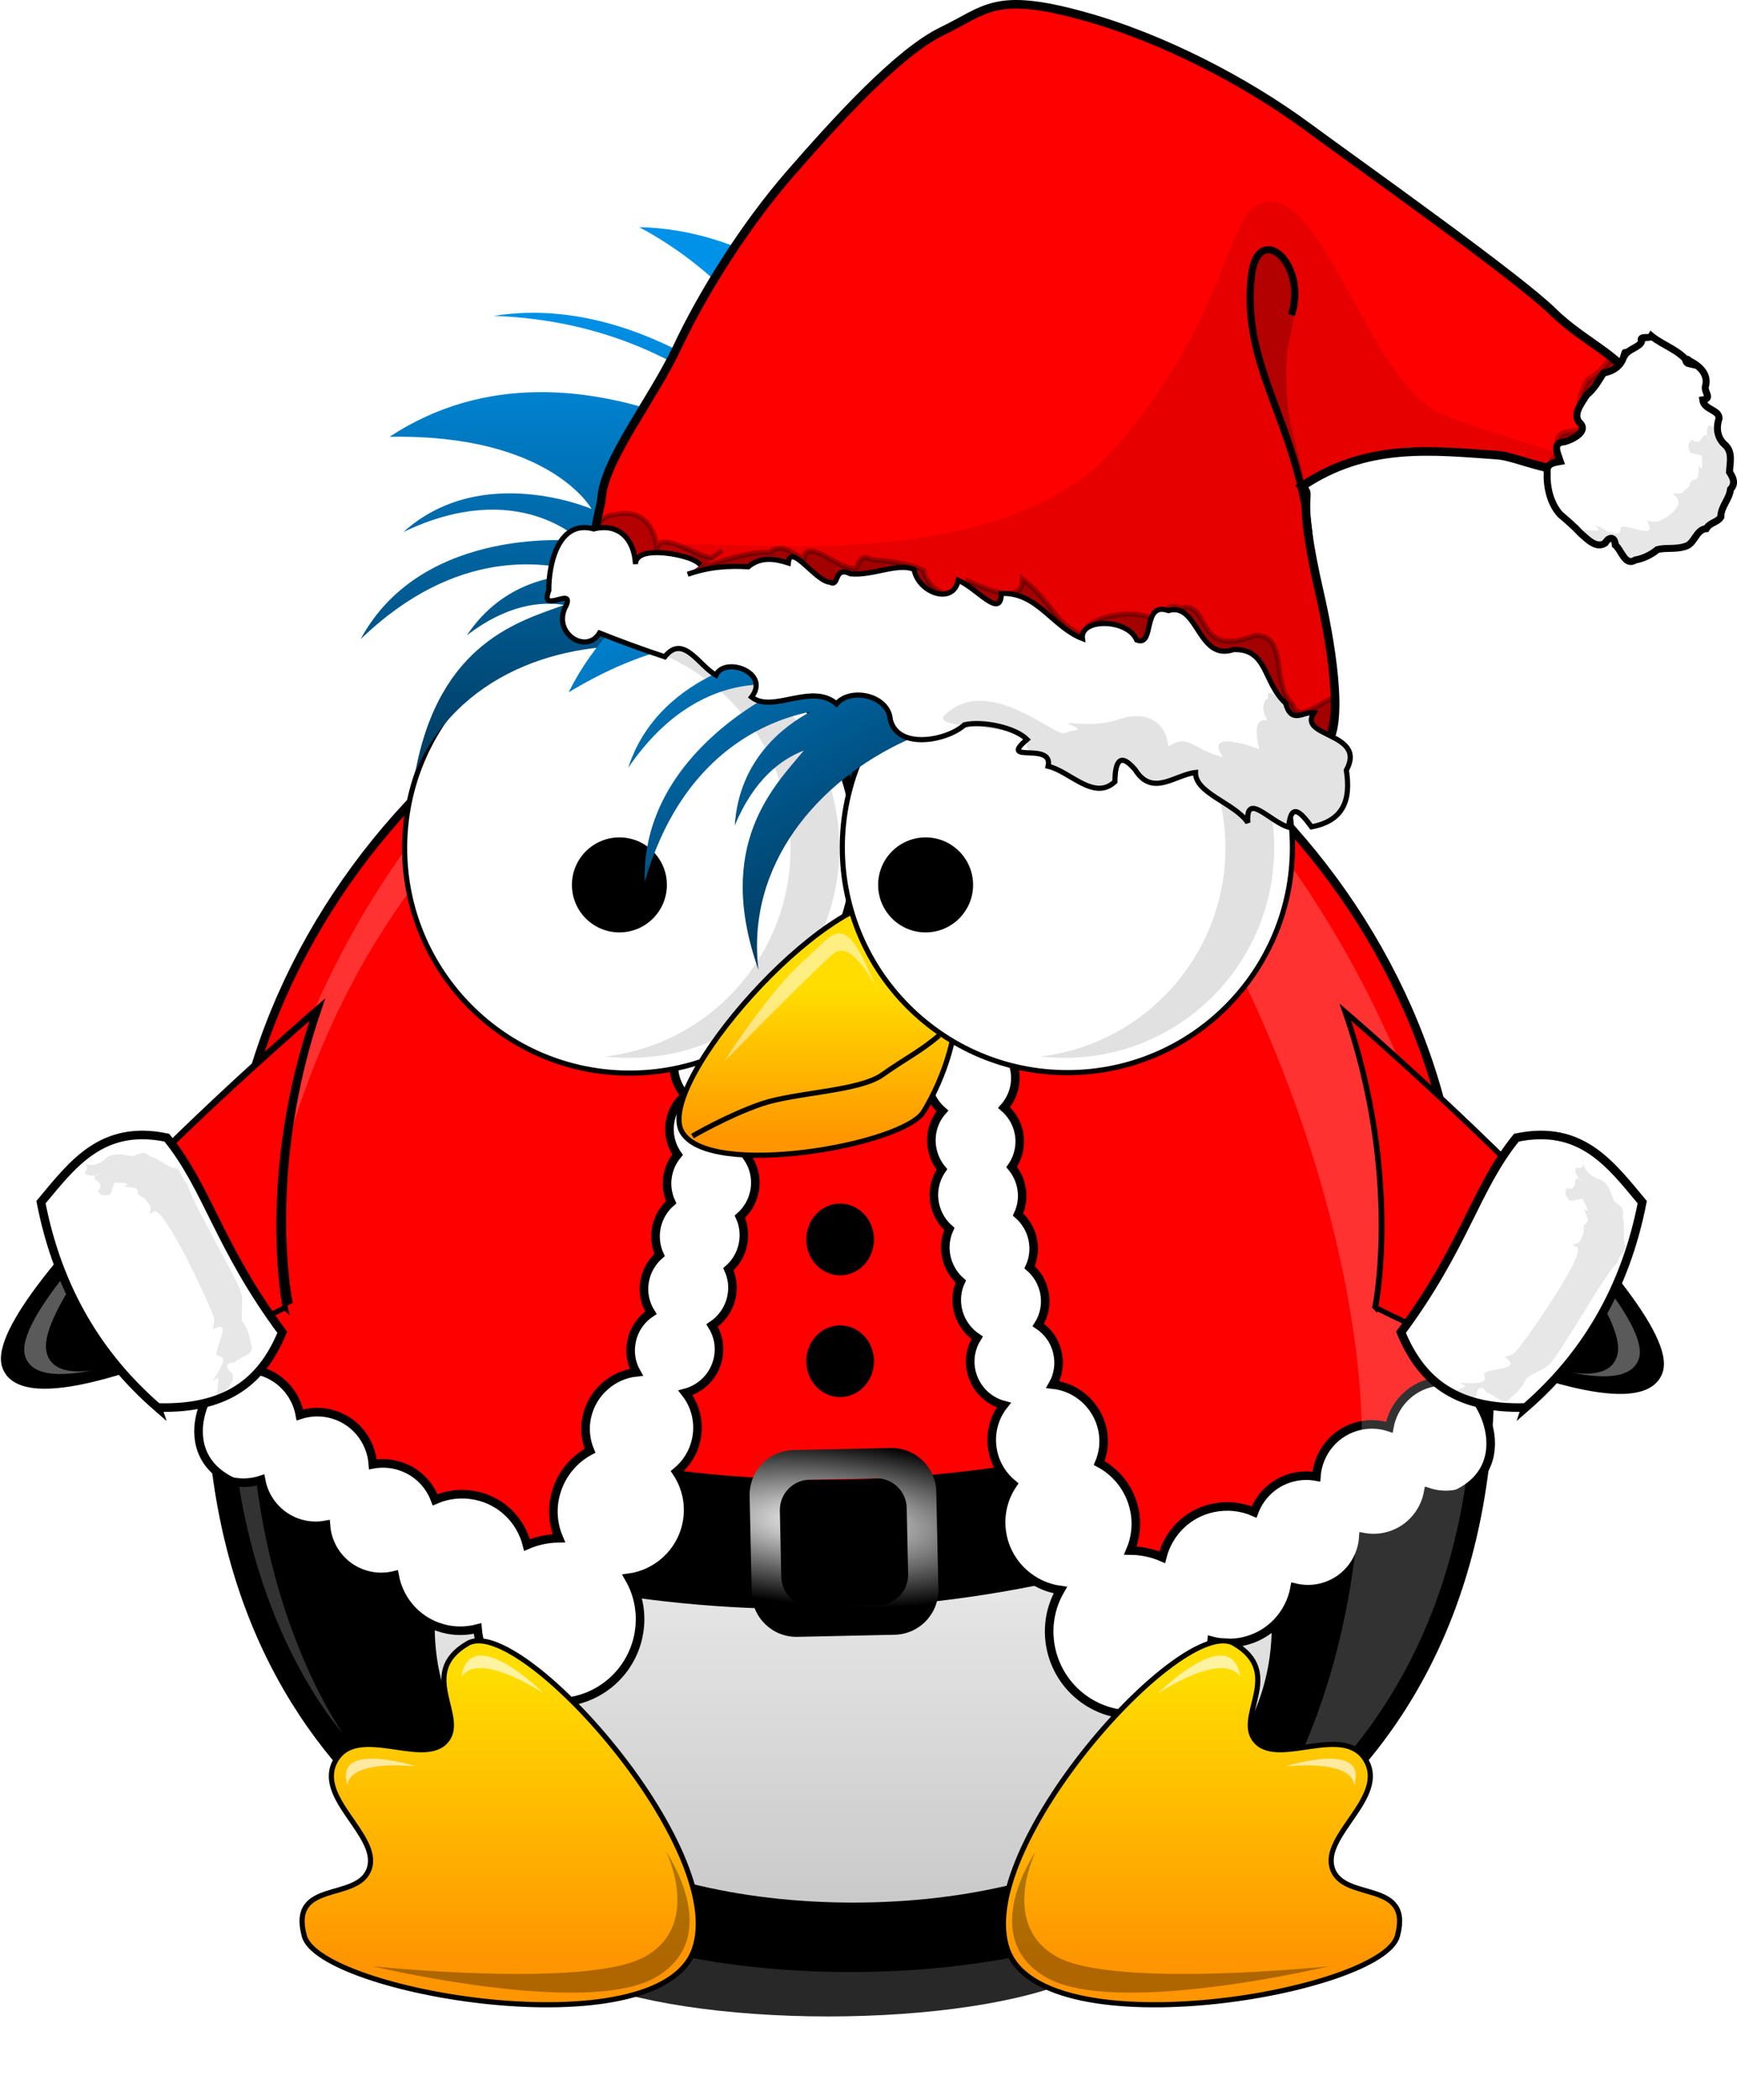
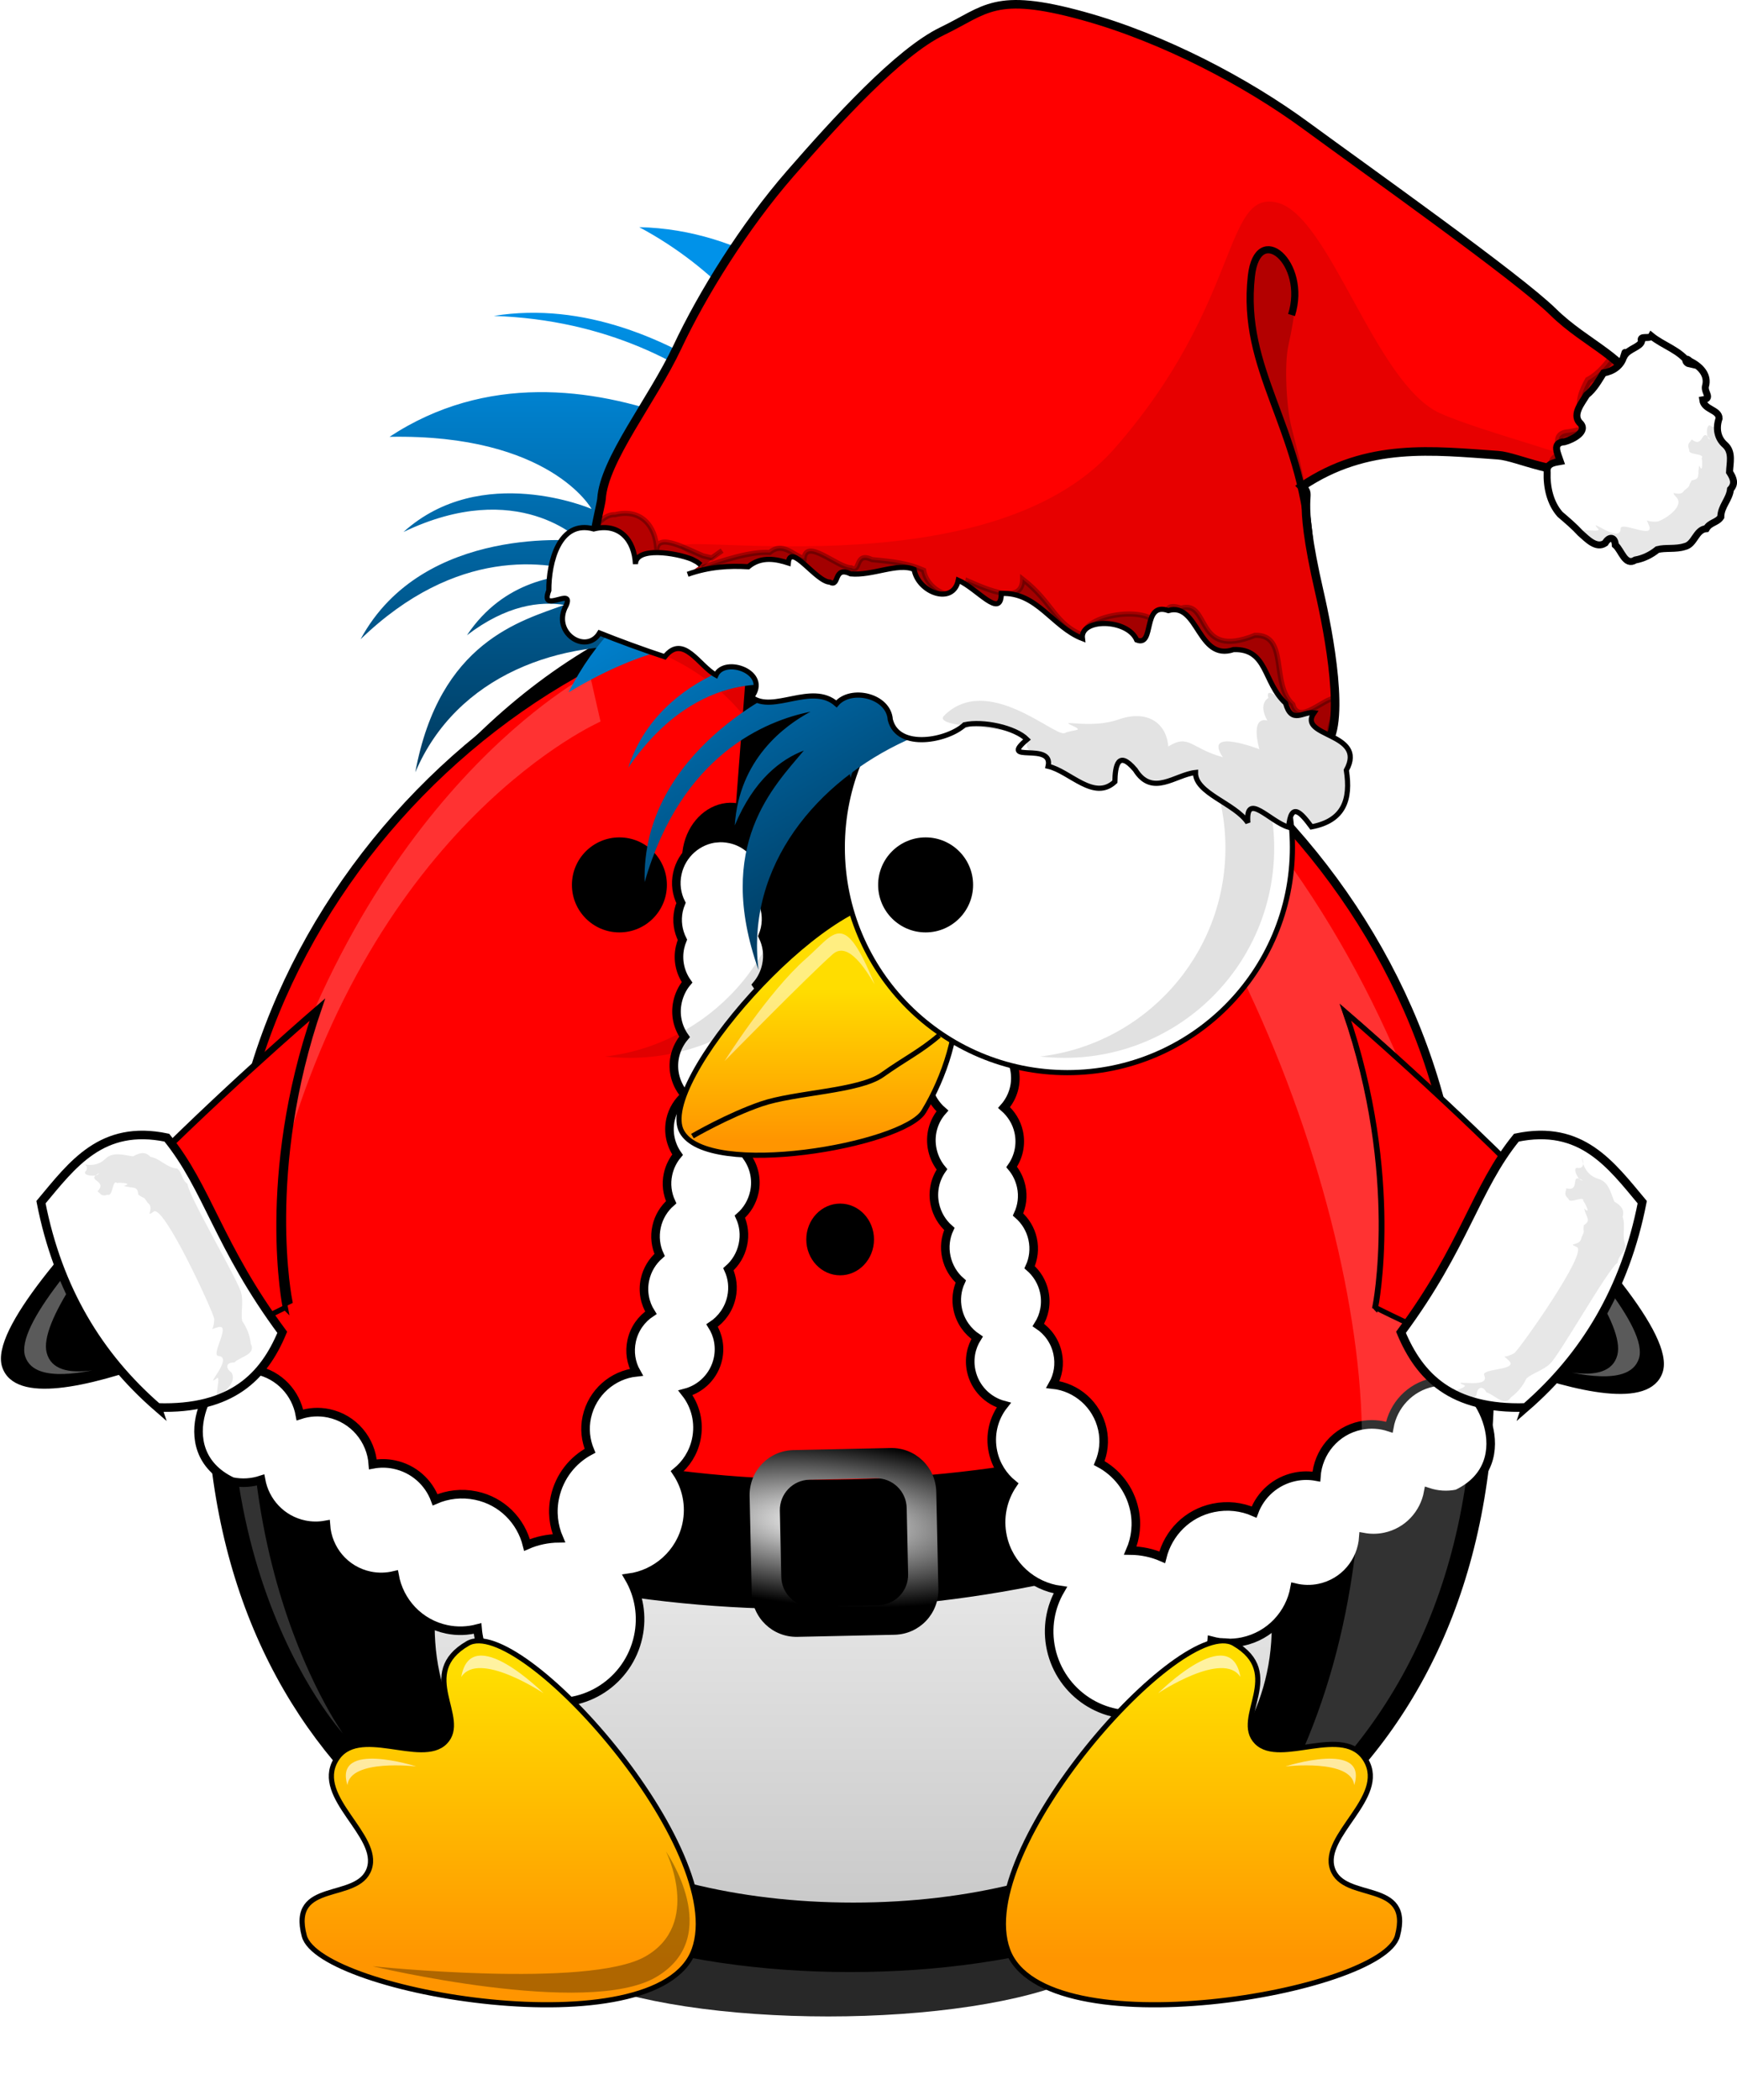
<svg xmlns="http://www.w3.org/2000/svg" xmlns:ns1="http://www.inkscape.org/namespaces/inkscape" xmlns:ns2="http://sodipodi.sourceforge.net/DTD/sodipodi-0.dtd" xmlns:xlink="http://www.w3.org/1999/xlink" width="202.57" height="244.812" id="svg13581" version="1.1" ns1:version="0.91 r13725" ns2:docname="lennyclaus.svg" ns1:export-filename="/home/wolf/Documents/lubuntu/marketing/lenny/lennyclaus.png" ns1:export-xdpi="90" ns1:export-ydpi="90">
  <defs id="defs13583">
    <filter ns1:collect="always" id="filter4369" x="-0.236" width="1.473" y="-0.577" height="2.155" style="color-interpolation-filters:sRGB">
      <feGaussianBlur ns1:collect="always" stdDeviation="6.319" id="feGaussianBlur4371" />
    </filter>
    <linearGradient ns1:collect="always" xlink:href="#linearGradient4217" id="linearGradient3535" gradientUnits="userSpaceOnUse" gradientTransform="translate(258.339,357.641)" x1="278.815" y1="609.889" x2="278.815" y2="537.647" />
    <linearGradient id="linearGradient4217">
      <stop style="stop-color:#c8c8c8;stop-opacity:1" offset="0" id="stop4219" />
      <stop style="stop-color:#ffffff;stop-opacity:1;" offset="1" id="stop4221" />
    </linearGradient>
    <linearGradient ns1:collect="always" xlink:href="#linearGradient3838-0" id="linearGradient3501" gradientUnits="userSpaceOnUse" x1="362.266" y1="580.621" x2="362.266" y2="613.956" />
    <linearGradient ns1:collect="always" id="linearGradient3838-0">
      <stop style="stop-color:#ffdd00;stop-opacity:1" offset="0" id="stop3840-3" />
      <stop style="stop-color:#ff9500;stop-opacity:1" offset="1" id="stop3842-0" />
    </linearGradient>
    <filter ns1:collect="always" id="filter4285" style="color-interpolation-filters:sRGB">
      <feGaussianBlur ns1:collect="always" stdDeviation="0.668" id="feGaussianBlur4287" />
    </filter>
    <linearGradient ns1:collect="always" xlink:href="#linearGradient3838-0" id="linearGradient3503" gradientUnits="userSpaceOnUse" gradientTransform="matrix(-1,0,0,1,561.946,0)" x1="362.266" y1="580.621" x2="362.266" y2="613.956" />
    <linearGradient ns1:collect="always" xlink:href="#linearGradient3916-9" id="linearGradient3528" gradientUnits="userSpaceOnUse" gradientTransform="matrix(-1,0,0,1,820.482,357.641)" x1="276.964" y1="421.66" x2="276.964" y2="472.541" />
    <linearGradient id="linearGradient3916-9">
      <stop style="stop-color:#0092e9;stop-opacity:1;" offset="0" id="stop3918-3" />
      <stop style="stop-color:#003f66;stop-opacity:1" offset="1" id="stop3920-5" />
    </linearGradient>
    <linearGradient ns1:collect="always" xlink:href="#linearGradient3838-0-6" id="linearGradient3515" gradientUnits="userSpaceOnUse" gradientTransform="matrix(-1,0,0,1,820.482,357.641)" x1="283.337" y1="500.975" x2="283.337" y2="518.599" />
    <linearGradient ns1:collect="always" id="linearGradient3838-0-6">
      <stop style="stop-color:#ffdd00;stop-opacity:1" offset="0" id="stop3840-3-6" />
      <stop style="stop-color:#ff9500;stop-opacity:1" offset="1" id="stop3842-0-4" />
    </linearGradient>
    <radialGradient ns1:collect="always" r="38.344" gradientTransform="matrix(0.74,0.059,-0.02,0.253,-249.414,719.675)" cx="1078.1" cy="527.42" gradientUnits="userSpaceOnUse" id="radialGradient4155">
      <stop offset="0" style="stop-color:white" id="stop4151" />
      <stop offset="1" style="stop-color:black" id="stop4153" />
    </radialGradient>
    <linearGradient ns1:collect="always" xlink:href="#linearGradient3916-9" id="linearGradient4664" gradientUnits="userSpaceOnUse" gradientTransform="matrix(-0.866,0.5,0.5,0.866,578.2,278.432)" x1="276.964" y1="421.66" x2="276.964" y2="472.541" />
  </defs>
  <ns2:namedview id="base" pagecolor="#ffffff" bordercolor="#666666" borderopacity="1.0" ns1:pageopacity="0.0" ns1:pageshadow="2" ns1:zoom="1.4142136" ns1:cx="156.46699" ns1:cy="135.92492" ns1:document-units="px" ns1:current-layer="layer1" showgrid="false" fit-margin-top="0" fit-margin-left="0" fit-margin-right="0" fit-margin-bottom="0" ns1:showpageshadow="false" ns1:window-width="1366" ns1:window-height="744" ns1:window-x="0" ns1:window-y="24" ns1:window-maximized="1" />
  <g ns1:label="Layer 1" ns1:groupmode="layer" id="layer1" transform="translate(-440.086,-743.288)">
    <ellipse ry="13.132" rx="32.072" cy="605.875" cx="278.55" style="color:#000000;display:inline;overflow:visible;visibility:visible;fill:#282828;fill-opacity:1;fill-rule:nonzero;stroke:none;stroke-width:1;marker:none;filter:url(#filter4369);enable-background:accumulate" id="path3376" transform="matrix(1.036,0,0,0.664,248.09,567.314)" />
    <path style="color:#000000;display:inline;overflow:visible;visibility:visible;fill:#000000;fill-opacity:1;fill-rule:nonzero;stroke:#000000;stroke-width:0.6;stroke-linecap:butt;stroke-linejoin:miter;stroke-miterlimit:4;stroke-dasharray:none;stroke-dashoffset:0;stroke-opacity:1;marker:none;enable-background:accumulate" d="m 614.053,903.575 c 0,46.587 -33.499,69.286 -74.821,69.286 -41.323,0 -74.821,-23.056 -74.821,-69.286 0,-32.658 24.927,-92.857 74.821,-92.857 47.037,0 74.821,61.27 74.821,92.857 z" id="path3378" ns1:connector-curvature="0" ns2:nodetypes="sssss" />
    <path style="color:#000000;display:inline;overflow:visible;visibility:visible;fill:url(#linearGradient3535);fill-opacity:1;stroke:#000000;stroke-width:0.6;stroke-linecap:butt;stroke-linejoin:miter;stroke-miterlimit:4;stroke-dasharray:none;stroke-dashoffset:0;stroke-opacity:1;marker:none;enable-background:accumulate" d="m 588.696,932.861 c 0,20.119 -21.986,32.5 -49.107,32.5 -27.121,0 -49.107,-12.381 -49.107,-32.5 0,-20.119 21.986,-38.929 49.107,-38.929 27.121,0 49.107,18.81 49.107,38.929 z" id="path3390" ns1:connector-curvature="0" ns2:nodetypes="sssss" />
    <path style="color:#000000;clip-rule:nonzero;display:inline;overflow:visible;visibility:visible;opacity:1;isolation:auto;mix-blend-mode:normal;color-interpolation:sRGB;color-interpolation-filters:linearRGB;solid-color:#000000;solid-opacity:1;fill:#ff0000;fill-opacity:1;fill-rule:nonzero;stroke:#000000;stroke-width:1;stroke-linecap:butt;stroke-linejoin:miter;stroke-miterlimit:4;stroke-dasharray:none;stroke-dashoffset:0;stroke-opacity:1;color-rendering:auto;image-rendering:auto;shape-rendering:auto;text-rendering:auto;enable-background:accumulate" d="m 504.241,856.781 69.195,0 5.051,63.135 -43.437,7.071 -44.447,-18.183 z" id="path4666" ns1:connector-curvature="0" />
    <g id="g4656" transform="translate(-2,4)">
      <path ns1:export-xdpi="400" ns1:connector-curvature="0" ns1:export-filename="C:\Documents and Settings\ALFREDO\Escritorio\Anoel.png" ns2:nodetypes="ccccc" ns1:export-ydpi="400" d="m 479.176,898.943 c 41.789,18.133 79.797,15.719 117.988,0.946 1.808,4.254 2.099,11.635 0.452,12.746 -39.341,18.139 -78.735,18.717 -119.15,2.85 -0.673,-1.801 -0.054,-16.499 0.709,-16.541 z" style="fill:#000000;fill-rule:evenodd" id="path4120" />
      <path ns1:export-xdpi="400" ns1:connector-curvature="0" ns1:export-filename="C:\Documents and Settings\ALFREDO\Escritorio\Anoel.png" ns1:export-ydpi="400" d="m 534.619,908.319 c -2.894,0.062 -5.175,2.443 -5.112,5.337 l 0.243,11.319 c 0.062,2.894 2.443,5.174 5.337,5.112 l 11.319,-0.243 c 2.894,-0.062 5.175,-2.443 5.112,-5.337 l -0.243,-11.319 c -0.062,-2.894 -2.443,-5.174 -5.337,-5.112 l -11.316,0.244 z m 1.884,3.447 7.699,-0.166 c 1.968,-0.042 3.582,1.504 3.624,3.472 l 0.166,7.699 c 0.042,1.968 -1.504,3.582 -3.472,3.624 l -7.699,0.166 c -1.968,0.042 -3.582,-1.504 -3.624,-3.472 L 533.032,915.39 c -0.042,-1.968 1.504,-3.582 3.472,-3.624 z" style="color:#000000;fill:url(#radialGradient4155)" id="rect4143" />
    </g>
    <path ns1:connector-curvature="0" style="color:#000000;fill:#ff0000;stroke:#000000;stroke-opacity:1" ns2:nodetypes="cccccccccccccccccscccccccsccccccccccscc" d="m 528.19,813.824 -1.807,23.669 c -0.521,-0.126 -1.042,-0.166 -1.548,-0.108 -2.191,0.251 -4.097,2.139 -4.595,4.78 -0.265,1.407 -0.085,2.787 0.428,3.969 -0.115,0.324 -0.213,0.664 -0.28,1.018 -0.265,1.407 -0.069,2.783 0.445,3.966 -0.115,0.324 -0.213,0.664 -0.28,1.018 -0.324,1.717 0.019,3.398 0.819,4.716 -0.533,0.735 -0.92,1.647 -1.109,2.648 -0.324,1.717 0.019,3.398 0.819,4.716 -0.533,0.735 -0.939,1.632 -1.128,2.633 -0.369,1.956 0.141,3.882 1.194,5.255 -0.824,0.833 -1.453,1.956 -1.704,3.288 -0.324,1.717 0.022,3.417 0.822,4.735 -0.533,0.735 -0.923,1.628 -1.112,2.629 -0.252,1.338 -0.091,2.646 0.366,3.79 -0.829,0.834 -1.449,1.969 -1.701,3.307 -0.252,1.338 -0.105,2.668 0.352,3.812 -0.83,0.834 -1.449,1.969 -1.701,3.307 -0.304,1.616 -0.019,3.213 0.682,4.494 -1.104,0.846 -1.933,2.165 -2.237,3.781 -0.286,1.517 -0.066,3.016 0.542,4.254 -2.75,0.342 -5.146,2.716 -5.772,6.039 -0.301,1.596 -0.133,3.169 0.369,4.558 -2.014,1.234 -3.563,3.469 -4.088,6.254 -0.367,1.949 -0.165,3.87 0.46,5.558 -1.295,0.015 -2.561,0.325 -3.715,0.91 -0.703,-3.276 -2.93,-5.939 -5.96,-6.668 -1.657,-0.399 -3.303,-0.172 -4.757,0.565 -0.75,-2.357 -2.499,-4.21 -4.771,-4.757 -0.851,-0.205 -1.678,-0.204 -2.488,-0.032 -0.195,-3.306 -2.243,-6.185 -5.162,-6.889 -1.156,-0.278 -2.294,-0.178 -3.349,0.221 -0.462,-2.94 -2.394,-5.401 -5.061,-6.044 -0.41,-0.099 -0.823,-0.13 -1.229,-0.134 -0.1,-0.56 -0.122,-1.148 -0.286,-1.691 -12.855,-42.477 19.248,-85.566 58.542,-93.566 z" id="path4604" />
    <path style="color:#000000;display:inline;overflow:visible;visibility:visible;fill:#ffffff;fill-opacity:0.196;fill-rule:nonzero;stroke:none;stroke-width:1;marker:none;enable-background:accumulate" d="m 508.857,821.842 1.263,5.556 c 0,0 -26.584,11.581 -37.376,52.275 -10.792,40.694 7.324,65.66 7.324,65.66 0,0 -21.211,-23.073 -9.596,-66.418 11.614,-43.344 38.386,-57.074 38.386,-57.074 z" id="path3380" ns1:connector-curvature="0" ns2:nodetypes="cczczc" />
    <path ns1:connector-curvature="0" id="path4606" d="m 523.672,840.985 c 0.506,-0.05 1.026,-0.015 1.548,0.093 2.78,0.578 4.531,3.31 3.918,6.117 -0.067,0.307 -0.164,0.598 -0.28,0.879 0.514,1.021 0.713,2.225 0.448,3.44 -0.067,0.307 -0.164,0.598 -0.28,0.879 0.514,1.021 0.694,2.212 0.428,3.427 -0.189,0.865 -0.579,1.636 -1.112,2.27 0.798,1.137 1.143,2.591 0.819,4.072 -0.189,0.865 -0.576,1.652 -1.109,2.286 0.798,1.137 1.143,2.591 0.819,4.072 -0.251,1.149 -0.865,2.118 -1.687,2.836 1.05,1.185 1.53,2.857 1.161,4.543 -0.189,0.865 -0.579,1.636 -1.112,2.27 0.798,1.137 1.146,2.607 0.822,4.088 -0.252,1.153 -0.857,2.133 -1.684,2.852 0.455,0.986 0.601,2.122 0.349,3.275 -0.252,1.153 -0.857,2.133 -1.684,2.852 0.455,0.986 0.601,2.122 0.349,3.275 -0.305,1.395 -1.149,2.553 -2.251,3.284 0.699,1.105 0.987,2.485 0.682,3.881 -0.436,1.995 -1.953,3.483 -3.791,3.97 1.169,1.477 1.686,3.467 1.248,5.474 -0.335,1.534 -1.174,2.82 -2.303,3.741 1.169,1.719 1.666,3.917 1.183,6.133 -0.737,3.374 -3.513,5.773 -6.728,6.212 1.164,1.988 1.618,4.428 1.083,6.881 -1.129,5.171 -6.193,8.499 -11.314,7.434 -4.156,-0.865 -7.07,-4.357 -7.418,-8.407 -1.141,0.299 -2.362,0.354 -3.587,0.099 -3.215,-0.669 -5.549,-3.235 -6.094,-6.299 -0.915,0.221 -1.887,0.258 -2.864,0.055 -2.924,-0.608 -4.953,-3.075 -5.143,-5.935 -0.81,0.149 -1.653,0.153 -2.504,-0.025 -2.667,-0.555 -4.599,-2.68 -5.061,-5.219 -1.055,0.345 -2.209,0.434 -3.366,0.193 -7.633,-3.644 -2.345,-13.349 0.986,-13.088 0.607,-0.049 1.232,-0.025 1.856,0.105 2.667,0.555 4.6,2.68 5.061,5.219 1.055,-0.344 2.193,-0.431 3.349,-0.19 2.919,0.607 4.967,3.093 5.162,5.948 0.809,-0.149 1.637,-0.15 2.488,0.027 2.272,0.473 4.021,2.073 4.771,4.108 1.454,-0.636 3.099,-0.832 4.757,-0.488 3.03,0.63 5.257,2.93 5.96,5.758 1.154,-0.506 2.42,-0.773 3.715,-0.786 -0.626,-1.458 -0.828,-3.117 -0.46,-4.799 0.525,-2.405 2.074,-4.334 4.088,-5.4 -0.502,-1.199 -0.67,-2.558 -0.369,-3.936 0.626,-2.869 3.022,-4.919 5.772,-5.214 -0.608,-1.069 -0.828,-2.363 -0.542,-3.673 0.305,-1.395 1.133,-2.535 2.237,-3.265 -0.701,-1.106 -0.987,-2.485 -0.682,-3.881 0.252,-1.155 0.871,-2.135 1.701,-2.855 -0.457,-0.987 -0.604,-2.136 -0.352,-3.291 0.252,-1.155 0.871,-2.135 1.701,-2.855 -0.457,-0.987 -0.618,-2.117 -0.366,-3.272 0.189,-0.865 0.579,-1.636 1.112,-2.27 -0.8,-1.138 -1.146,-2.605 -0.822,-4.088 0.251,-1.15 0.88,-2.12 1.704,-2.839 -1.054,-1.185 -1.563,-2.848 -1.194,-4.538 0.189,-0.865 0.595,-1.639 1.128,-2.273 -0.8,-1.138 -1.143,-2.589 -0.819,-4.072 0.189,-0.865 0.576,-1.652 1.109,-2.286 -0.8,-1.138 -1.143,-2.589 -0.819,-4.072 0.067,-0.306 0.165,-0.599 0.28,-0.879 -0.513,-1.021 -0.71,-2.209 -0.445,-3.424 0.067,-0.306 0.165,-0.599 0.28,-0.879 -0.513,-1.021 -0.694,-2.212 -0.428,-3.427 0.498,-2.281 2.404,-3.911 4.595,-4.128 z" style="color:#000000;clip-rule:nonzero;display:inline;overflow:visible;visibility:visible;opacity:1;isolation:auto;mix-blend-mode:normal;color-interpolation:sRGB;color-interpolation-filters:linearRGB;solid-color:#000000;solid-opacity:1;fill:#ffffff;fill-opacity:1;fill-rule:nonzero;stroke:#000000;stroke-width:1;stroke-linecap:butt;stroke-linejoin:miter;stroke-miterlimit:4;stroke-dasharray:none;stroke-dashoffset:0;stroke-opacity:1;color-rendering:auto;image-rendering:auto;shape-rendering:auto;text-rendering:auto;enable-background:accumulate" ns2:nodetypes="ccscccccccccccsccccccccccccccccccscccccccccsccccccccccscccccccccccccccc" />
    <g id="g3382" transform="matrix(0.966,0.259,0.259,-0.966,129.121,1338.439)">
      <path style="color:#000000;display:inline;overflow:visible;visibility:visible;fill:#000000;fill-opacity:1;fill-rule:nonzero;stroke:#000000;stroke-width:0.6;stroke-linecap:butt;stroke-linejoin:miter;stroke-miterlimit:4;stroke-dasharray:none;stroke-dashoffset:0;stroke-opacity:1;marker:none;enable-background:accumulate" d="m 218.143,517.541 c 0,0 -6.964,13.929 -5.536,34.107 0,0 -29.292,-42.847 -24.643,-50 4.649,-7.153 30.179,15.893 30.179,15.893 z" id="path3384" ns1:connector-curvature="0" ns2:nodetypes="cczc" />
      <path ns1:connector-curvature="0" style="color:#000000;display:inline;overflow:visible;visibility:visible;fill:#ffffff;fill-opacity:0.353;fill-rule:nonzero;stroke:none;stroke-width:1;marker:none;enable-background:accumulate" d="m 192.295,502.156 c 1.508,-0.072 3.484,0.579 5.656,1.656 -2.575,-1.08 -4.663,-1.141 -5.656,0.625 -1.737,3.089 1.945,12.747 6.719,22.812 -5.812,-10.08 -11.042,-20.776 -9.031,-23.875 0.511,-0.788 1.307,-1.171 2.312,-1.219 z" id="path3386" />
    </g>
    <path id="path4221" d="m 548.98,815.253 1.807,23.669 c 0.521,-0.126 1.042,-0.166 1.548,-0.108 2.191,0.251 4.097,2.139 4.595,4.78 0.265,1.407 0.085,2.787 -0.428,3.969 0.115,0.324 0.213,0.664 0.28,1.018 0.265,1.407 0.069,2.783 -0.445,3.966 0.115,0.324 0.213,0.664 0.28,1.018 0.324,1.717 -0.019,3.398 -0.819,4.716 0.533,0.735 0.92,1.647 1.109,2.648 0.324,1.717 -0.019,3.398 -0.819,4.716 0.533,0.735 0.939,1.632 1.128,2.633 0.369,1.956 -0.141,3.882 -1.194,5.255 0.824,0.833 1.453,1.956 1.704,3.288 0.324,1.717 -0.022,3.417 -0.822,4.735 0.533,0.735 0.923,1.628 1.112,2.629 0.252,1.338 0.091,2.646 -0.366,3.79 0.829,0.834 1.449,1.969 1.701,3.307 0.252,1.338 0.105,2.668 -0.352,3.812 0.83,0.834 1.449,1.969 1.701,3.307 0.304,1.616 0.019,3.213 -0.682,4.494 1.104,0.846 1.933,2.165 2.237,3.781 0.286,1.517 0.066,3.016 -0.542,4.254 2.75,0.342 5.146,2.716 5.772,6.039 0.301,1.596 0.133,3.169 -0.369,4.558 2.014,1.234 3.563,3.469 4.088,6.254 0.367,1.949 0.165,3.87 -0.46,5.558 1.295,0.015 2.561,0.325 3.715,0.91 0.703,-3.276 2.93,-5.939 5.96,-6.668 1.657,-0.399 3.303,-0.172 4.757,0.565 0.75,-2.357 2.499,-4.21 4.771,-4.757 0.851,-0.205 1.678,-0.204 2.488,-0.032 0.195,-3.306 2.243,-6.185 5.162,-6.889 1.156,-0.278 2.294,-0.178 3.349,0.221 0.462,-2.94 2.394,-5.401 5.061,-6.044 0.41,-0.099 0.823,-0.13 1.229,-0.134 0.1,-0.56 0.122,-1.148 0.286,-1.691 12.855,-42.477 -19.248,-85.566 -58.542,-93.566 z" ns2:nodetypes="cccccccccccccccccscccccccsccccccccccscc" style="color:#000000;fill:#ff0000;stroke:#000000;stroke-opacity:1" ns1:connector-curvature="0" />
    <path style="color:#000000;clip-rule:nonzero;display:inline;overflow:visible;visibility:visible;opacity:1;isolation:auto;mix-blend-mode:normal;color-interpolation:sRGB;color-interpolation-filters:linearRGB;solid-color:#000000;solid-opacity:1;fill:#ffffff;fill-opacity:1;fill-rule:nonzero;stroke:#000000;stroke-width:1;stroke-linecap:butt;stroke-linejoin:miter;stroke-miterlimit:4;stroke-dasharray:none;stroke-dashoffset:0;stroke-opacity:1;color-rendering:auto;image-rendering:auto;shape-rendering:auto;text-rendering:auto;enable-background:accumulate" d="m 553.498,842.414 c -0.506,-0.05 -1.026,-0.015 -1.548,0.093 -2.78,0.578 -4.531,3.31 -3.918,6.117 0.067,0.307 0.164,0.598 0.28,0.879 -0.514,1.021 -0.713,2.225 -0.448,3.44 0.067,0.307 0.164,0.598 0.28,0.879 -0.514,1.021 -0.694,2.212 -0.428,3.427 0.189,0.865 0.579,1.636 1.112,2.27 -0.798,1.137 -1.143,2.591 -0.819,4.072 0.189,0.865 0.576,1.652 1.109,2.286 -0.798,1.137 -1.143,2.591 -0.819,4.072 0.251,1.149 0.865,2.118 1.687,2.836 -1.05,1.185 -1.53,2.857 -1.161,4.543 0.189,0.865 0.579,1.636 1.112,2.27 -0.798,1.137 -1.146,2.607 -0.822,4.088 0.252,1.153 0.857,2.133 1.684,2.852 -0.455,0.986 -0.601,2.122 -0.349,3.275 0.252,1.153 0.857,2.133 1.684,2.852 -0.455,0.986 -0.601,2.122 -0.349,3.275 0.305,1.395 1.149,2.553 2.251,3.284 -0.699,1.105 -0.987,2.485 -0.682,3.881 0.436,1.995 1.953,3.483 3.791,3.97 -1.169,1.477 -1.686,3.467 -1.248,5.474 0.335,1.534 1.174,2.82 2.303,3.741 -1.169,1.719 -1.666,3.917 -1.183,6.133 0.737,3.374 3.513,5.773 6.728,6.212 -1.164,1.988 -1.618,4.428 -1.083,6.881 1.129,5.171 6.193,8.499 11.314,7.434 4.156,-0.865 7.07,-4.357 7.418,-8.407 1.141,0.299 2.362,0.354 3.587,0.099 3.215,-0.669 5.549,-3.235 6.094,-6.299 0.915,0.221 1.887,0.258 2.864,0.055 2.924,-0.608 4.953,-3.075 5.143,-5.935 0.81,0.149 1.653,0.153 2.504,-0.025 2.667,-0.555 4.599,-2.68 5.061,-5.219 1.055,0.345 2.209,0.434 3.366,0.193 7.633,-3.644 2.345,-13.349 -0.986,-13.088 -0.607,-0.049 -1.232,-0.025 -1.856,0.105 -2.667,0.555 -4.6,2.68 -5.061,5.219 -1.055,-0.344 -2.193,-0.431 -3.349,-0.19 -2.919,0.607 -4.967,3.093 -5.162,5.948 -0.809,-0.149 -1.637,-0.15 -2.488,0.027 -2.272,0.473 -4.021,2.073 -4.771,4.108 -1.454,-0.636 -3.099,-0.832 -4.757,-0.488 -3.03,0.63 -5.257,2.93 -5.96,5.758 -1.154,-0.506 -2.42,-0.773 -3.715,-0.786 0.626,-1.458 0.828,-3.117 0.46,-4.799 -0.525,-2.405 -2.074,-4.334 -4.088,-5.4 0.502,-1.199 0.67,-2.558 0.369,-3.936 -0.626,-2.869 -3.022,-4.919 -5.772,-5.214 0.608,-1.069 0.828,-2.363 0.542,-3.673 -0.305,-1.395 -1.133,-2.535 -2.237,-3.265 0.701,-1.106 0.987,-2.485 0.682,-3.881 -0.252,-1.155 -0.871,-2.135 -1.701,-2.855 0.457,-0.987 0.604,-2.136 0.352,-3.291 -0.252,-1.155 -0.871,-2.135 -1.701,-2.855 0.457,-0.987 0.618,-2.117 0.366,-3.272 -0.189,-0.865 -0.579,-1.636 -1.112,-2.27 0.8,-1.138 1.146,-2.605 0.822,-4.088 -0.251,-1.15 -0.88,-2.12 -1.704,-2.839 1.054,-1.185 1.563,-2.848 1.194,-4.538 -0.189,-0.865 -0.595,-1.639 -1.128,-2.273 0.8,-1.138 1.143,-2.589 0.819,-4.072 -0.189,-0.865 -0.576,-1.652 -1.109,-2.286 0.8,-1.138 1.143,-2.589 0.819,-4.072 -0.067,-0.306 -0.165,-0.599 -0.28,-0.879 0.513,-1.021 0.71,-2.209 0.445,-3.424 -0.067,-0.306 -0.165,-0.599 -0.28,-0.879 0.513,-1.021 0.694,-2.212 0.428,-3.427 -0.498,-2.281 -2.404,-3.911 -4.595,-4.128 z" id="path4602" ns1:connector-curvature="0" />
    <path style="color:#000000;display:inline;overflow:visible;visibility:visible;fill:#ffffff;fill-opacity:0.196;stroke:none;stroke-width:1;marker:none;enable-background:accumulate" d="m 544.745,812.463 c 34.414,16.272 54.17,69.07 54.17,98.596 0,19.393 -4.731,35.066 -12.824,47.101 15.818,-11.289 25.806,-29.347 25.806,-54.404 0,-29.376 -24.758,-84.669 -67.152,-91.292 z" id="path3388" ns1:connector-curvature="0" />
    <g transform="translate(258.339,357.641)" id="g3402">
      <path ns2:nodetypes="zzzzzzz" ns1:connector-curvature="0" id="path3404" d="m 299.258,612.946 c -4.273,-11.702 20.326,-39.235 26.39,-35.734 6.064,3.501 -0.087,8.703 2.652,11.49 2.739,2.788 10.246,-2.195 12.753,2.147 2.507,4.342 -5.237,8.735 -3.914,12.627 1.323,3.892 9.353,1.198 7.576,7.829 -1.777,6.631 -41.184,13.343 -45.457,1.641 z" style="color:#000000;display:inline;overflow:visible;visibility:visible;fill:url(#linearGradient3501);fill-opacity:1;fill-rule:nonzero;stroke:#000000;stroke-width:0.6;stroke-linecap:butt;stroke-linejoin:miter;stroke-miterlimit:4;stroke-dasharray:none;stroke-dashoffset:0;stroke-opacity:1;marker:none;enable-background:accumulate" />
      <path ns2:nodetypes="ccc" ns1:connector-curvature="0" id="path3406" d="m 316.809,583.02 c 0,0 8.46,-8.46 9.596,-1.894 -2.02,-3.157 -9.596,1.894 -9.596,1.894 z" style="color:#000000;display:inline;overflow:visible;visibility:visible;fill:#ffffff;fill-opacity:0.627;fill-rule:nonzero;stroke:none;stroke-width:1;marker:none;enable-background:accumulate" />
      <path style="color:#000000;display:inline;overflow:visible;visibility:visible;fill:#ffffff;fill-opacity:0.627;fill-rule:nonzero;stroke:none;stroke-width:1;marker:none;enable-background:accumulate" d="m 331.647,591.552 c 0,0 9.685,-3.113 8.032,2.181 -0.327,-3.096 -8.032,-2.181 -8.032,-2.181 z" id="path3408" ns1:connector-curvature="0" ns2:nodetypes="ccc" />
-       <path ns2:nodetypes="czczc" ns1:connector-curvature="0" id="path3410" d="m 302.541,601.455 c 0,0 -6.917,9.917 1.136,14.647 8.053,4.73 33.082,-1.263 33.082,-1.263 0,0 -25.17,2.646 -31.82,-1.136 -6.649,-3.783 -2.399,-12.248 -2.399,-12.248 z" style="color:#000000;display:inline;overflow:visible;visibility:visible;fill:#000000;fill-opacity:0.314;stroke:none;stroke-width:1;marker:none;filter:url(#filter4285);enable-background:accumulate" />
    </g>
    <g transform="translate(258.339,357.641)" id="g3412">
      <path style="color:#000000;display:inline;overflow:visible;visibility:visible;fill:url(#linearGradient3503);fill-opacity:1;fill-rule:nonzero;stroke:#000000;stroke-width:0.6;stroke-linecap:butt;stroke-linejoin:miter;stroke-miterlimit:4;stroke-dasharray:none;stroke-dashoffset:0;stroke-opacity:1;marker:none;enable-background:accumulate" d="m 262.689,612.946 c 4.273,-11.702 -20.326,-39.235 -26.39,-35.734 -6.064,3.501 0.087,8.703 -2.652,11.49 -2.739,2.788 -10.246,-2.195 -12.753,2.147 -2.507,4.342 5.237,8.735 3.914,12.627 -1.323,3.892 -9.353,1.198 -7.576,7.829 1.777,6.631 41.184,13.343 45.457,1.641 z" id="path3414" ns1:connector-curvature="0" ns2:nodetypes="zzzzzzz" />
      <path style="color:#000000;display:inline;overflow:visible;visibility:visible;fill:#ffffff;fill-opacity:0.627;stroke:none;stroke-width:1;marker:none;enable-background:accumulate" d="m 245.137,583.02 c 0,0 -8.46,-8.46 -9.596,-1.894 2.02,-3.157 9.596,1.894 9.596,1.894 z" id="path3416" ns1:connector-curvature="0" ns2:nodetypes="ccc" />
      <path ns2:nodetypes="ccc" ns1:connector-curvature="0" id="path3418" d="m 230.299,591.552 c 0,0 -9.685,-3.113 -8.032,2.181 0.327,-3.096 8.032,-2.181 8.032,-2.181 z" style="color:#000000;display:inline;overflow:visible;visibility:visible;fill:#ffffff;fill-opacity:0.627;stroke:none;stroke-width:1;marker:none;enable-background:accumulate" />
      <path style="color:#000000;display:inline;overflow:visible;visibility:visible;fill:#000000;fill-opacity:0.314;stroke:none;stroke-width:1;marker:none;enable-background:accumulate" d="m 259.406,601.455 c 0,0 6.917,9.917 -1.136,14.647 -8.053,4.73 -33.082,-1.263 -33.082,-1.263 0,0 25.17,2.646 31.82,-1.136 6.649,-3.783 2.399,-12.248 2.399,-12.248 z" id="path3420" ns1:connector-curvature="0" ns2:nodetypes="czczc" />
    </g>
    <g id="g3428" transform="translate(257.629,357.441)">
-       <circle r="26.25" cy="484.684" cx="255.893" id="path3430" style="color:#000000;display:inline;overflow:visible;visibility:visible;fill:#ffffff;fill-opacity:1;fill-rule:nonzero;stroke:#000000;stroke-width:0.6;stroke-linecap:butt;stroke-linejoin:miter;stroke-miterlimit:4;stroke-dasharray:none;stroke-dashoffset:0;stroke-opacity:1;marker:none;enable-background:accumulate" />
      <circle r="27.143" cy="486.291" cx="254.286" style="color:#000000;display:inline;overflow:visible;visibility:visible;fill:#000000;fill-opacity:1;stroke:none;stroke-width:4.903;marker:none;enable-background:accumulate" id="path3432" transform="matrix(0.204,0,0,0.204,202.818,389.792)" />
      <path id="path3434" d="m 255.906,460.219 c -0.97,0 -1.934,0.046 -2.875,0.156 12.17,1.41 21.625,11.764 21.625,24.312 0,12.548 -9.455,22.902 -21.625,24.312 0.941,0.11 1.905,0.156 2.875,0.156 13.511,0 24.438,-10.957 24.438,-24.469 0,-13.511 -10.926,-24.469 -24.438,-24.469 z" style="color:#000000;display:inline;overflow:visible;visibility:visible;fill:#000000;fill-opacity:0.118;fill-rule:nonzero;stroke:none;stroke-width:1;marker:none;enable-background:accumulate" ns1:connector-curvature="0" />
    </g>
    <path style="color:#000000;display:inline;overflow:visible;visibility:visible;fill:url(#linearGradient3528);fill-opacity:1;fill-rule:nonzero;stroke:none;stroke-width:0.6;marker:none;enable-background:accumulate" d="m 514.638,769.766 c 24.286,0.536 38.875,29 38.875,29 0,0 2.848,-10.384 -10.188,-24.312 12.857,10.714 13.219,22.688 13.219,22.688 0,0 5.009,-7.839 0.188,-20.875 14.286,15.536 8.031,29.438 8.031,29.438 0,0 6.071,0.54 8.75,-11.781 3.393,11.786 -1.062,15.894 -1.062,15.894 0,0 6.786,-2.148 11.25,3.388 -7.679,-4.286 -10.719,-0.344 -10.719,-0.344 0,0 6.415,0.545 6.594,3.938 -6.429,-3.75 -9.812,1.25 -9.812,1.25 0,0 -25.892,14.099 -29.999,18.206 -2.579,-20.063 -41.602,-25.63 -51.245,-2.951 2.812,-15.246 12.349,-17.651 17.369,-19.505 -2.82,-0.446 -6.728,0.008 -11.344,3.531 4.284,-6.426 10.806,-7.176 14.281,-7.062 -4.95,-1.672 -15.515,-3.252 -26.688,7.531 7.321,-13.571 25.688,-11.438 25.688,-11.438 0,0 -7.295,-7.491 -20.688,-1.062 9.107,-8.214 21.938,-2.688 21.938,-2.688 0,0 -4.812,-8.763 -23.562,-8.406 22.5,-14.821 49.781,6.688 49.781,6.688 0,0 -11.196,-19.888 -37.625,-20.781 21.071,-3.393 39.594,17.938 39.594,17.938 0,0 -4.589,-18.638 -22.625,-28.281 z" id="path3400" ns1:connector-curvature="0" ns2:nodetypes="cccccccccccccccccccccccccc" />
    <path style="color:#000000;display:inline;overflow:visible;visibility:visible;fill:url(#linearGradient3515);fill-opacity:1;fill-rule:nonzero;stroke:#000000;stroke-width:0.6;stroke-linecap:butt;stroke-linejoin:miter;stroke-miterlimit:4;stroke-dasharray:none;stroke-dashoffset:0;stroke-opacity:1;marker:none;enable-background:accumulate" d="m 547.803,872.861 c -2.388,3.943 -25.165,7.911 -28.214,2.321 -3.049,-5.59 16.46,-27.896 25.357,-27.143 8.898,0.753 6.04,5.382 6.607,10.357 0.567,4.975 -1.362,10.521 -3.75,14.464 z" id="path3422" ns1:connector-curvature="0" ns2:nodetypes="zzzzz" />
    <g id="g3392" transform="translate(258.339,357.441)">
      <circle r="27.143" cy="486.291" cx="254.286" style="color:#000000;display:inline;overflow:visible;visibility:visible;fill:#ffffff;fill-opacity:1;fill-rule:nonzero;stroke:#000000;stroke-width:0.62;stroke-linecap:butt;stroke-linejoin:miter;stroke-miterlimit:4;stroke-dasharray:none;stroke-dashoffset:0;stroke-opacity:1;marker:none;enable-background:accumulate" id="path3394" transform="matrix(0.967,0,0,0.967,60.329,14.389)" />
      <circle r="27.143" cy="486.291" cx="254.286" transform="matrix(0.204,0,0,0.204,237.818,389.792)" id="path3396" style="color:#000000;display:inline;overflow:visible;visibility:visible;fill:#000000;fill-opacity:1;stroke:none;stroke-width:4.903;marker:none;enable-background:accumulate" />
      <path ns1:connector-curvature="0" style="color:#000000;display:inline;overflow:visible;visibility:visible;fill:#000000;fill-opacity:0.118;stroke:none;stroke-width:1;marker:none;enable-background:accumulate" d="m 305.906,460.219 c -0.97,0 -1.934,0.046 -2.875,0.156 12.17,1.41 21.625,11.764 21.625,24.312 0,12.548 -9.455,22.902 -21.625,24.312 0.941,0.11 1.905,0.156 2.875,0.156 13.511,0 24.438,-10.957 24.438,-24.469 0,-13.511 -10.926,-24.469 -24.438,-24.469 z" id="path3398" />
    </g>
    <path style="color:#000000;display:inline;overflow:visible;visibility:visible;fill:none;stroke:#000000;stroke-width:0.6;stroke-linecap:butt;stroke-linejoin:miter;stroke-miterlimit:4;stroke-dasharray:none;stroke-dashoffset:0;stroke-opacity:1;marker:none;enable-background:accumulate" d="m 549.606,863.981 c -2.174,1.871 -3.922,2.673 -6.624,4.594 -2.702,1.921 -10.196,2.052 -14.107,3.393 -3.911,1.341 -8.036,3.75 -8.036,3.75" id="path3424" ns1:connector-curvature="0" ns2:nodetypes="czzc" />
    <path style="color:#000000;display:inline;overflow:visible;visibility:visible;fill:#ffffff;fill-opacity:0.506;fill-rule:nonzero;stroke:none;stroke-width:1;marker:none;enable-background:accumulate" d="m 524.589,866.968 c 0,0 5.057,-8.05 9.502,-11.947 3.365,-2.95 4.391,-5.868 7.998,3.018 -0.945,-1.575 -3.07,-5.123 -4.881,-3.53 -2.818,2.479 -12.619,12.459 -12.619,12.459 z" id="path3426" ns1:connector-curvature="0" ns2:nodetypes="cscsc" />
    <g id="g3436" transform="matrix(0.966,-0.259,-0.259,-0.966,406.557,1483.469)">
      <path ns2:nodetypes="cczc" ns1:connector-curvature="0" id="path3438" d="m 339.464,517.541 c 0,0 6.964,13.929 5.536,34.107 0,0 29.292,-42.847 24.643,-50 -4.649,-7.153 -30.179,15.893 -30.179,15.893 z" style="color:#000000;display:inline;overflow:visible;visibility:visible;fill:#000000;fill-opacity:1;stroke:#000000;stroke-width:0.6;stroke-linecap:butt;stroke-linejoin:miter;stroke-miterlimit:4;stroke-dasharray:none;stroke-dashoffset:0;stroke-opacity:1;marker:none;enable-background:accumulate" />
      <path ns1:connector-curvature="0" id="path3440" d="m 365.312,502.513 c -1.508,-0.072 -3.484,0.579 -5.656,1.656 2.575,-1.08 4.663,-1.141 5.656,0.625 1.737,3.089 -1.945,12.747 -6.719,22.812 5.812,-10.08 11.042,-20.776 9.031,-23.875 -0.511,-0.788 -1.307,-1.171 -2.312,-1.219 z" style="color:#000000;display:inline;overflow:visible;visibility:visible;fill:#ffffff;fill-opacity:0.353;fill-rule:nonzero;stroke:none;stroke-width:1;marker:none;enable-background:accumulate" />
    </g>
    <path ns2:nodetypes="ccccc" ns1:connector-curvature="0" id="path4634" d="m 600.505,895.703 c 0,0 3.122,-15.256 -3.48,-34.378 0,0 12.529,10.754 22.98,21.587 l -8.909,17.633 C 605.212,898.109 600.505,895.703 600.505,895.703 Z" style="color:#000000;clip-rule:nonzero;display:inline;overflow:visible;visibility:visible;opacity:1;isolation:auto;mix-blend-mode:normal;color-interpolation:sRGB;color-interpolation-filters:linearRGB;solid-color:#000000;solid-opacity:1;fill:#ff0000;fill-opacity:1;fill-rule:nonzero;stroke:#000000;stroke-width:0.6;stroke-linecap:butt;stroke-linejoin:miter;stroke-miterlimit:4;stroke-dasharray:none;stroke-dashoffset:0;stroke-opacity:1;marker:none;color-rendering:auto;image-rendering:auto;shape-rendering:auto;text-rendering:auto;enable-background:accumulate" />
    <path id="path4500" d="m 618.003,907.351 c -8.619,0.257 -12.379,-3.576 -14.533,-8.762 7.464,-10.069 8.68,-16.818 13.459,-22.688 7.595,-1.592 11.016,3.145 14.676,7.52 -1.974,10.145 -6.714,17.947 -13.602,23.931 z" ns2:nodetypes="ccccc" style="color:#000000;fill:#ffffff;stroke:#000000;stroke-width:1;stroke-opacity:1" ns1:connector-curvature="0" />
    <ellipse id="path4159" style="color:#000000;fill:#000000" rx="3.948" ns1:export-ydpi="400" cy="887.765" ns1:export-filename="C:\Documents and Settings\ALFREDO\Escritorio\Anoel.png" ry="4.18" ns1:export-xdpi="400" cx="538.064" />
    <path ns2:nodetypes="cccccccccccccccccccccccccc" ns1:connector-curvature="0" id="path4660" d="m 519.394,788.264 c 21.3,-11.679 48.167,5.677 48.167,5.677 0,0 -2.725,-10.417 -20.979,-15.961 16.492,2.85 22.792,13.039 22.792,13.039 0,0 0.418,-9.293 -10.275,-18.172 20.14,6.311 21.674,21.478 21.674,21.478 0,0 5.528,-2.568 1.687,-14.578 8.831,8.51 7.027,14.295 7.027,14.295 0,0 4.803,-5.253 11.437,-2.691 -8.793,0.128 -9.455,5.062 -9.455,5.062 0,0 5.828,-2.736 7.679,0.113 -7.442,-0.033 -7.873,5.989 -7.873,5.989 0,0 -15.374,25.156 -16.877,30.767 -12.265,-16.086 -48.843,-1.395 -45.855,23.067 -5.187,-14.609 1.869,-21.461 5.29,-25.576 -2.665,1.024 -5.822,3.371 -8.058,8.73 0.497,-7.708 5.77,-11.618 8.837,-13.257 -5.123,1.027 -15.062,4.941 -19.346,19.866 -0.445,-15.414 16.527,-22.749 16.527,-22.749 0,0 -10.063,-2.84 -18.447,9.424 3.78,-11.667 17.655,-13.296 17.655,-13.296 0,0 -8.549,-5.183 -24.609,4.501 12.075,-24.086 46.456,-19.099 46.456,-19.099 0,0 -19.641,-11.626 -42.975,0.815 16.552,-13.474 43.258,-4.263 43.258,-4.263 0,0 -13.294,-13.847 -33.734,-13.18 z" style="color:#000000;display:inline;overflow:visible;visibility:visible;fill:url(#linearGradient4664);fill-opacity:1;fill-rule:nonzero;stroke:none;stroke-width:0.6;marker:none;enable-background:accumulate" />
    <path ns1:connector-curvature="0" id="path1309" style="color:#000000;clip-rule:nonzero;display:inline;overflow:visible;visibility:visible;opacity:1;isolation:auto;mix-blend-mode:normal;color-interpolation:sRGB;color-interpolation-filters:linearRGB;solid-color:#000000;solid-opacity:1;fill:#ff0000;fill-opacity:1;fill-rule:nonzero;stroke:#000000;stroke-width:1;stroke-linecap:butt;stroke-linejoin:miter;stroke-miterlimit:4;stroke-dasharray:none;stroke-dashoffset:0;stroke-opacity:1;color-rendering:auto;image-rendering:auto;shape-rendering:auto;text-rendering:auto;enable-background:accumulate" d="m 566.345,745.131 c 9.489,2.608 19.214,7.795 26.055,12.817 6.845,5.022 24.716,17.677 28.797,21.687 3.956,3.888 8.629,5.244 10.674,10.032 0.788,1.848 -5.348,7.422 -6.55,7.999 -3.12,1.504 -8.207,-1.16 -10.528,-1.319 -7.531,-0.516 -15.251,-1.518 -22.882,3.639 1.411,1.423 -0.827,-0.108 2.056,12.376 1.016,4.401 3.242,15.823 0.51,18.001 -2.715,2.165 -4.373,-6.276 -7.071,-4.984 0.003,0.003 0,0.007 0.003,0.01 l 0,0.007 c 0,0.003 0.003,0.01 0,0.01 0,0 -0.007,0 -0.007,0.003 -0.007,0 -0.027,0 -0.044,-0.003 -0.003,0.003 -0.01,0.003 -0.017,0.003 -0.02,0.01 -0.037,0.02 -0.054,0.03 l -0.017,-0.044 c -1.276,-0.327 -11.231,-4.708 -20.322,-2.947 -5.123,0.991 -13.294,-1.791 -17.995,-3.244 -7.453,-2.3 -17.921,-4.381 -24.559,-4.502 -4.89,-0.088 -9.313,-2.853 -14.02,-3.173 -2.776,-0.189 -0.199,-9.129 -0.142,-10.073 0.274,-4.536 5.93,-11.509 8.844,-17.704 2.911,-6.195 7.794,-14.062 13.169,-20.229 5.376,-6.168 12.629,-14.154 17.738,-16.611 5.106,-2.457 6.061,-4.612 16.361,-1.781 z" />
    <path ns1:connector-curvature="0" id="path5882" style="opacity:0.101;fill:#0e0000;fill-rule:evenodd" d="m 589.017,766.902 c 6.159,1.489 11.43,21.143 19.018,24.559 4.964,2.232 18.489,5.628 17.286,6.205 -3.12,1.504 -8.207,-1.16 -10.528,-1.319 -7.531,-0.516 -15.251,-1.518 -22.882,3.639 1.411,1.423 -0.827,-0.108 2.056,12.376 1.016,4.401 3.242,15.823 0.51,18.001 -2.715,2.165 -4.373,-6.276 -7.071,-4.984 0.003,0.003 0,0.007 0.003,0.01 l 0,0.007 c 0,0.003 0.003,0.01 0,0.01 0,0 -0.007,0 -0.007,0.003 -0.007,0 -0.027,0 -0.044,-0.003 -0.003,0.003 -0.01,0.003 -0.017,0.003 -0.02,0.01 -0.037,0.02 -0.054,0.03 l -0.017,-0.044 c -1.276,-0.327 -11.231,-4.708 -20.322,-2.947 -5.123,0.991 -13.294,-1.791 -17.995,-3.244 -7.453,-2.3 -17.921,-4.381 -24.559,-4.502 -4.89,-0.088 -9.313,-2.853 -14.02,-3.173 -2.776,-0.189 17.252,1.524 9.269,-4.242 -3.539,-2.556 35.453,5.332 50.422,-11.725 14.821,-16.892 12.646,-30.185 18.951,-28.659 z" />
    <path ns1:connector-curvature="0" id="path5878" style="opacity:0.27;fill:#000000;fill-rule:evenodd;stroke:#000000;stroke-width:0.83" d="m 631.239,787.569 c -1.199,0.796 -9.252,10.967 -10.203,10.255 -0.115,-1.123 0.824,-1.565 1.485,-1.693 -0.885,-1.123 -1.052,-2.3 0.484,-2.398 1.702,-0.3 3.56,-0.513 1.733,-2.34 -0.844,-1.025 0.057,-2.846 0.574,-3.77 1.361,-0.735 2.386,-2.06 2.944,-2.964" />
    <path ns1:connector-curvature="0" id="path5003" style="opacity:0.294;fill:#000000;fill-rule:evenodd;stroke:#000000;stroke-width:0.601px" d="m 521.94,809.475 c 2.516,-0.894 5.673,-1.922 7.898,-1.784 1.53,-1.288 2.701,0.3 4.025,0.722 0.223,-2.482 3.887,1.049 5.501,1.069 1.148,0.658 0.358,-1.956 2.411,-0.961 2.549,0.239 4.13,0.415 6.021,1.234 0.456,2.701 4.542,4.225 5.156,1.261 2.225,0.971 6.369,2.85 6.396,-0.216 3.569,2.765 3.681,5.261 7.166,6.596 -0.311,-2.394 7.554,-3.679 8.624,-1.17 2.158,0.867 -0.449,-3.143 2.671,-2.04 3.512,-1.018 1.466,6.046 8.628,3.16 3.988,-0.128 1.78,5.635 4.41,8.053 0.702,2.539 3.741,-0.887 4.974,-0.695 -0.287,4.02 -1.151,2.657 -0.243,5.392 0.544,3.43 1.266,5.146 -2.509,5.861 -1.222,-1.656 0.061,-0.954 -0.213,2.094 -2.181,-0.634 -5.045,-4.263 -4.751,-0.533 -1.482,-2.249 -6.166,-3.423 -6.105,-5.847 -2.374,0.25 -5.035,2.893 -7.034,-0.32 -2.009,-2.374 -4.9,-3.477 -4.93,-1.642 -2.441,2.28 -2.685,1.818 -5.227,1.238 0.655,-2.937 -5.94,-0.202 -2.458,-3.126 -1.384,-1.386 -5.129,-2.192 -7.29,-1.713 -1.915,2.785 -7.75,3.015 -8.658,-0.587 -0.189,-2.836 -4.619,-3.804 -6.274,-1.845 -2.88,-2.522 -7.426,1.143 -9.904,-0.792 2.229,-2.887 -3.147,-4.775 -4.153,-2.56 -1.972,-1.059 -3.806,-4.863 -5.963,-2.138 -2.482,-0.809 -5.514,-1.932 -7.615,-2.772 -1.574,2.593 -5.653,-0.078 -3.887,-3.217 0.959,-2.243 -3.144,1.106 -2.026,-1.74 1.27,-3.062 3.053,-7.314 5.237,-7.176 2.978,-0.742 4.741,1.265 4.866,4.101 0.037,-2.071 3.552,-0.051 5.396,0.701 l 1.01,0.239 1.209,-0.85" />
    <path ns1:connector-curvature="0" id="path1307" style="fill:#ffffff;fill-rule:evenodd;stroke:#000000;stroke-width:0.601px" d="m 520.279,810.231 c 2.516,-0.89 4.846,-1.015 7.071,-0.88 1.53,-1.288 3.343,-0.863 4.667,-0.442 0.219,-2.482 3.245,2.216 4.859,2.236 1.148,0.658 0.358,-1.956 2.408,-0.964 2.553,0.243 5.511,-1.339 7.405,-0.519 0.456,2.701 4.542,4.225 5.153,1.261 2.229,0.971 4.991,4.603 5.018,1.541 4.184,-0.182 5.974,3.922 9.458,5.257 -0.311,-2.394 5.261,-2.344 6.331,0.169 2.158,0.867 0.574,-4.532 3.691,-3.43 3.512,-1.022 3.417,5.965 7.608,4.546 3.988,-0.128 3.431,3.831 6.061,6.245 0.702,2.539 2.09,0.924 3.323,1.113 -2.026,2.873 6.21,2.273 3.765,6.701 0.54,3.43 -0.287,5.891 -4.062,6.606 -1.222,-1.652 -2.394,-3.008 -2.668,0.044 -2.181,-0.634 -5.048,-4.263 -4.755,-0.533 -1.479,-2.253 -6.163,-3.423 -6.105,-5.847 -2.37,0.25 -5.031,2.893 -7.03,-0.32 -2.013,-2.377 -2.344,-0.438 -2.374,1.396 -2.441,2.276 -5.244,-1.224 -7.784,-1.804 0.655,-2.937 -5.943,-0.199 -2.458,-3.126 -1.384,-1.383 -5.129,-2.192 -7.294,-1.71 -1.898,1.797 -7.746,3.011 -8.655,-0.59 -0.189,-2.833 -4.619,-3.804 -6.277,-1.845 -2.877,-2.522 -7.422,1.143 -9.901,-0.789 2.229,-2.89 -3.147,-4.775 -4.153,-2.563 -1.972,-1.056 -3.809,-4.863 -5.967,-2.138 -2.482,-0.806 -5.511,-1.929 -7.611,-2.772 -1.574,2.593 -5.656,-0.074 -3.887,-3.214 0.959,-2.243 -3.144,1.103 -2.026,-1.743 -0.027,-3.254 1.202,-8.296 5.237,-7.173 2.975,-0.742 4.741,1.261 4.866,4.101 0.037,-2.071 4.734,-1.322 6.578,-0.573 l 0.604,0.32 0.432,0.341" />
    <path ns1:connector-curvature="0" id="path3126" style="fill:none;stroke:#000000;stroke-width:0.833px" d="m 592.826,806.542 c -1.06,-13.776 -8.033,-20.048 -6.804,-31.065 0.726,-6.513 6.598,-1.578 4.684,4.532" />
    <path ns1:connector-curvature="0" id="path3249" style="opacity:0.112;fill:#000000;fill-rule:evenodd" d="m 590.023,825.335 c 0.702,2.539 2.094,0.924 3.323,1.113 -2.026,2.87 6.21,2.273 3.765,6.701 0.544,3.43 -0.287,5.891 -4.062,6.606 -1.222,-1.652 -2.394,-3.008 -2.668,0.044 -2.181,-0.634 -5.045,-4.263 -4.751,-0.533 -1.479,-2.253 -6.166,-3.426 -6.105,-5.847 -2.371,0.246 -4.92,2.479 -6.922,-0.739 -2.009,-2.374 -2.455,-0.02 -2.485,1.814 -2.441,2.276 -5.241,-1.224 -7.78,-1.804 0.652,-2.937 -2.995,-0.519 -2.462,-3.126 0.351,-1.706 -11.36,-1.201 -9.675,-2.87 5.031,-4.988 12.896,2.526 14.034,2.047 1.135,-0.479 2.394,-0.189 0.804,-0.917 -1.59,-0.728 2.276,0.469 5.497,-0.671 3.218,-1.143 5.575,0.3 5.791,3.15 2.425,-1.507 2.6,0.206 6.375,1.254 -2.404,-3.517 4.255,-0.934 4.255,-0.934 0,0 -1.158,-3.854 0.925,-3.345 -1.121,-2.013 0.125,-2.63 0.125,-2.63 0,0 -0.615,-1.727 2.016,0.688 z" />
    <path ns1:connector-curvature="0" id="path2251" style="fill:#ffffff;fill-rule:evenodd;stroke:#000000;stroke-width:0.814" d="m 629.543,784.74 c 0.44,-0.779 1.809,-0.995 1.986,-1.659 -0.306,-0.769 0.898,-0.209 1.135,-0.634 1.417,1.157 3.372,1.659 4.421,3.251 -0.558,-0.121 -0.557,-0.937 0.053,-0.334 1.148,0.57 2.258,1.568 1.827,2.998 -0.104,0.732 0.819,1.362 -0.308,1.538 0.147,1.174 1.91,1.123 1.911,2.158 -0.39,1.13 -0.218,2.307 0.709,3.099 0.918,0.857 0.54,2.118 0.506,3.16 0.462,0.698 0.721,1.346 0.113,2.006 -0.129,1.197 -1.123,1.99 -1.131,3.234 -0.419,0.654 -1.259,0.614 -1.687,1.352 -1.253,0.105 -1.345,1.851 -2.538,2.094 -1.025,0.334 -2.238,0.101 -3.162,0.347 -0.757,0.614 -1.627,1.042 -2.581,1.214 -1.199,0.762 -1.607,-1.136 -2.332,-1.747 -0.038,-0.954 -0.725,-1.029 -1.185,-0.226 -1.047,0.712 -2.132,-0.509 -2.883,-1.157 -0.734,-0.799 -1.557,-1.491 -2.375,-2.192 -1.16,-1.308 -1.572,-3.18 -1.507,-4.9 -0.115,-1.079 0.89,-1.14 1.55,-1.261 -0.299,-0.907 -1.051,-2.205 0.484,-2.303 0.88,-0.229 2.876,-1.214 1.733,-2.246 -0.844,-0.985 0.317,-2.31 0.835,-3.2 0.897,-0.712 1.418,-1.706 1.976,-2.573 1.08,-0.172 2.092,-0.826 2.367,-1.969 0.288,-0.91 0.08,-0.236 -0.011,0.206" />
    <path ns1:connector-curvature="0" id="path4128" style="opacity:0.096;fill:#000000;fill-rule:evenodd" d="m 638.505,796.749 c 0.541,-0.664 -1.594,-0.354 -1.418,-1.015 -0.306,-0.769 0.06,-0.803 0.297,-1.224 1.416,1.157 1.083,-1.588 2.132,0.007 -0.558,-0.125 -0.466,-2.138 0.144,-1.534 1.148,0.57 0.905,-1.959 0.906,-0.924 -0.39,1.13 -0.218,2.307 0.709,3.099 0.918,0.857 0.54,2.118 0.506,3.16 0.462,0.698 0.721,1.346 0.113,2.006 -0.129,1.197 -1.123,1.99 -1.131,3.234 -0.419,0.654 -1.259,0.614 -1.687,1.352 -1.253,0.105 -1.345,1.851 -2.538,2.094 -1.025,0.334 -2.238,0.101 -3.162,0.347 -0.757,0.614 -1.627,1.042 -2.581,1.214 -1.199,0.762 -1.607,-1.136 -2.332,-1.747 -0.038,-0.954 -0.725,-1.029 -1.185,-0.226 -1.047,0.712 -2.132,-0.509 -2.883,-1.157 -0.734,-0.799 2.818,0.121 2.001,-0.58 -1.16,-1.308 2.618,1.828 2.683,0.105 -0.115,-1.079 4.177,1.373 3.268,-0.523 -0.299,-0.907 -0.519,-0.253 1.016,-0.351 0.88,-0.229 3.311,-1.851 2.168,-2.887 -0.844,-0.985 0.453,0.155 0.971,-0.735 0.897,-0.712 0.324,-0.32 0.882,-1.187 1.08,-0.172 0.605,-0.614 0.88,-1.757 0.467,1.342 0.332,-1.217 0.24,-0.772 z" />
    <path ns1:connector-curvature="0" id="path5880" style="fill:#000000;fill-opacity:0.223;fill-rule:evenodd" d="m 592.154,800.293 c 0,0 -4.437,-11.3 -5.504,-15.809 -1,-4.219 -0.871,-10.656 0.625,-11.85 1.496,-1.19 3.461,0.87 3.667,3.312 0.206,2.442 0.382,3.055 -0.621,7.712 -0.456,2.108 -0.23,7.112 0.388,9.473 0.618,2.361 1.969,7.739 1.445,7.163 z" />
    <path style="color:#000000;clip-rule:nonzero;display:inline;overflow:visible;visibility:visible;opacity:1;isolation:auto;mix-blend-mode:normal;color-interpolation:sRGB;color-interpolation-filters:linearRGB;solid-color:#000000;solid-opacity:1;fill:#ff0000;fill-opacity:1;fill-rule:nonzero;stroke:#000000;stroke-width:0.6;stroke-linecap:butt;stroke-linejoin:miter;stroke-miterlimit:4;stroke-dasharray:none;stroke-dashoffset:0;stroke-opacity:1;marker:none;color-rendering:auto;image-rendering:auto;shape-rendering:auto;text-rendering:auto;enable-background:accumulate" d="m 473.351,895.703 c 0,0 -3.122,-15.256 3.48,-34.378 0,0 -12.529,10.754 -22.98,21.587 l 8.909,17.633 c 5.883,-2.437 10.59,-4.843 10.59,-4.843 z" id="path4654" ns1:connector-curvature="0" ns2:nodetypes="ccccc" />
    <path ns1:connector-curvature="0" style="color:#000000;fill:#ffffff;stroke:#000000;stroke-width:1;stroke-opacity:1" ns2:nodetypes="ccccc" d="m 458.467,907.351 c 8.619,0.257 12.379,-3.576 14.533,-8.762 -7.464,-10.069 -8.68,-16.818 -13.459,-22.688 -7.595,-1.592 -11.016,3.145 -14.676,7.52 1.974,10.145 6.714,17.947 13.602,23.931 z" id="path4557" />
-     <ellipse cx="538.064" ns1:export-xdpi="400" ry="4.18" ns1:export-filename="C:\Documents and Settings\ALFREDO\Escritorio\Anoel.png" cy="901.961" ns1:export-ydpi="400" rx="3.948" style="color:#000000;fill:#000000" id="ellipse4673" />
    <path d="m 624.72,883.343 c 0.203,-0.832 -1.592,0.365 -1.716,-0.307 -0.607,-0.563 -0.291,-0.751 -0.257,-1.233 1.776,0.436 0.295,-1.899 1.928,-0.91 -0.557,0.127 -1.34,-1.73 -0.53,-1.447 1.282,0.021 -0.025,-2.158 0.421,-1.224 0.133,1.188 0.794,2.177 1.972,2.493 1.197,0.379 1.397,1.68 1.815,2.636 0.717,0.432 1.23,0.905 0.964,1.763 0.398,1.136 -0.159,2.279 0.369,3.406 -0.097,0.771 -0.873,1.095 -0.943,1.946 -1.086,0.633 -6.96,11.088 -7.933,11.821 -0.782,0.742 -1.978,1.053 -2.706,1.673 -0.42,0.88 -1.022,1.64 -1.809,2.205 -0.755,1.203 -1.939,-0.336 -2.857,-0.575 -0.444,-0.845 -1.096,-0.617 -1.167,0.305 -0.64,1.092 -2.144,0.456 -3.1,0.194 -1.006,-0.406 2.597,-1.101 1.558,-1.384 -1.61,-0.683 3.149,0.525 2.467,-1.058 -0.568,-0.925 4.362,-0.556 2.726,-1.876 -0.659,-0.691 -0.577,-0.005 0.767,-0.753 0.696,-0.585 8.735,-11.933 7.258,-12.377 -1.185,-0.527 0.476,-0.055 0.561,-1.081 0.504,-1.028 0.155,-0.428 0.286,-1.451 0.901,-0.619 0.283,-0.814 0.04,-1.965 0.998,1.011 -0.224,-1.242 -0.115,-0.801 z" style="opacity:0.096;fill:#000000;fill-rule:evenodd" id="path4761" ns1:connector-curvature="0" ns2:nodetypes="ccccccccccccccccccccccccccc" />
    <path ns2:nodetypes="ccccccccccccccccccccccccccc" ns1:connector-curvature="0" id="path4763" style="opacity:0.096;fill:#000000;fill-rule:evenodd" d="m 453.779,881.219 c -0.619,-0.592 -0.479,1.561 -1.124,1.333 -0.791,0.244 -0.795,-0.124 -1.197,-0.394 1.265,-1.32 -1.497,-1.205 0.176,-2.125 -0.169,0.546 -2.168,0.295 -1.518,-0.265 0.659,-1.1 -1.881,-1.058 -0.849,-0.977 1.095,0.478 2.282,0.401 3.146,-0.461 0.927,-0.847 2.154,-0.37 3.19,-0.254 0.732,-0.405 1.399,-0.612 2.009,0.046 1.183,0.224 1.894,1.278 3.134,1.384 0.619,0.469 0.512,1.303 1.214,1.789 0.005,1.257 6.123,11.571 6.27,12.78 0.251,1.048 -0.077,2.239 0.095,3.18 0.552,0.804 0.91,1.705 1.005,2.669 0.665,1.256 -1.26,1.511 -1.926,2.186 -0.954,-0.038 -1.083,0.641 -0.319,1.163 0.626,1.1 -0.677,2.085 -1.382,2.782 -0.855,0.668 0.345,-2.8 -0.419,-2.041 -1.396,1.053 2.03,-2.464 0.317,-2.666 -1.085,0.029 1.7,-4.055 -0.262,-3.299 -0.928,0.226 -0.293,0.497 -0.269,-1.041 -0.159,-0.896 -5.967,-13.531 -7.09,-12.474 -1.048,0.763 0.191,-0.439 -0.656,-1.026 -0.638,-0.95 -0.294,-0.348 -1.113,-0.973 -0.086,-1.09 -0.564,-0.652 -1.682,-1.017 1.375,-0.359 -1.187,-0.427 -0.751,-0.301 z" />
  </g>
</svg>